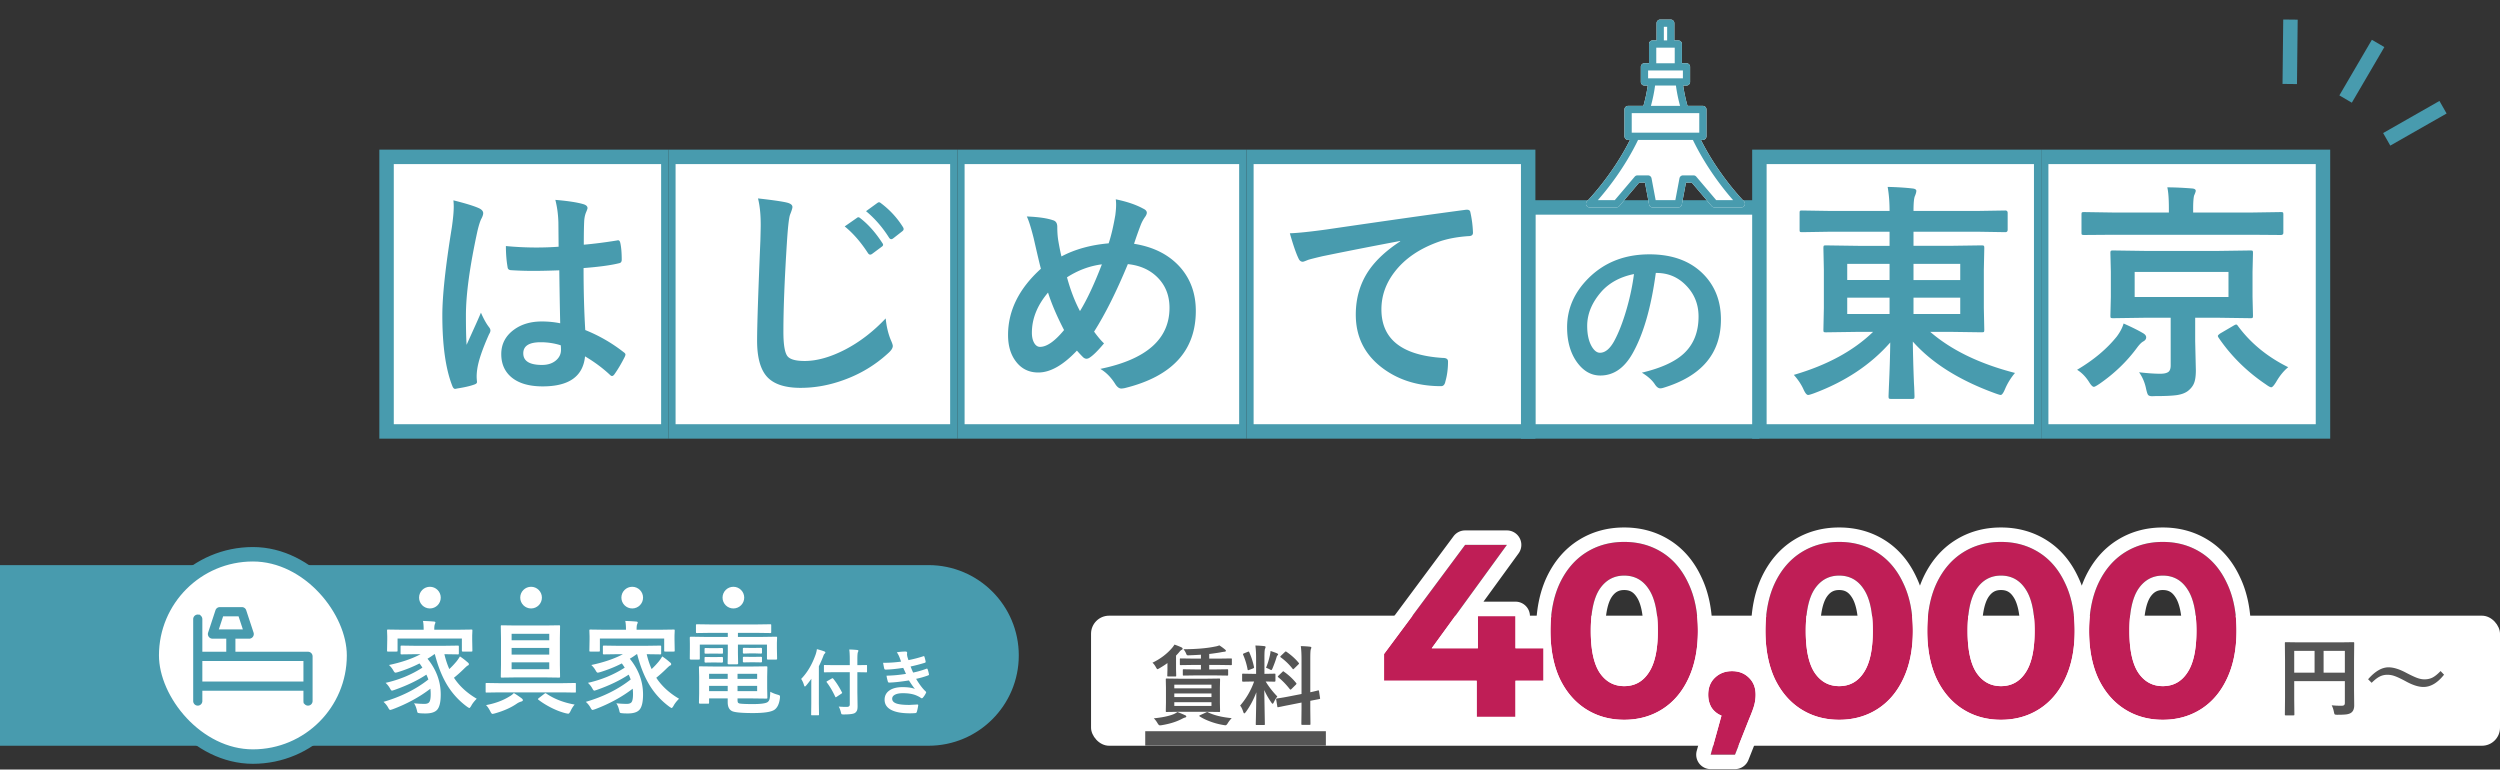
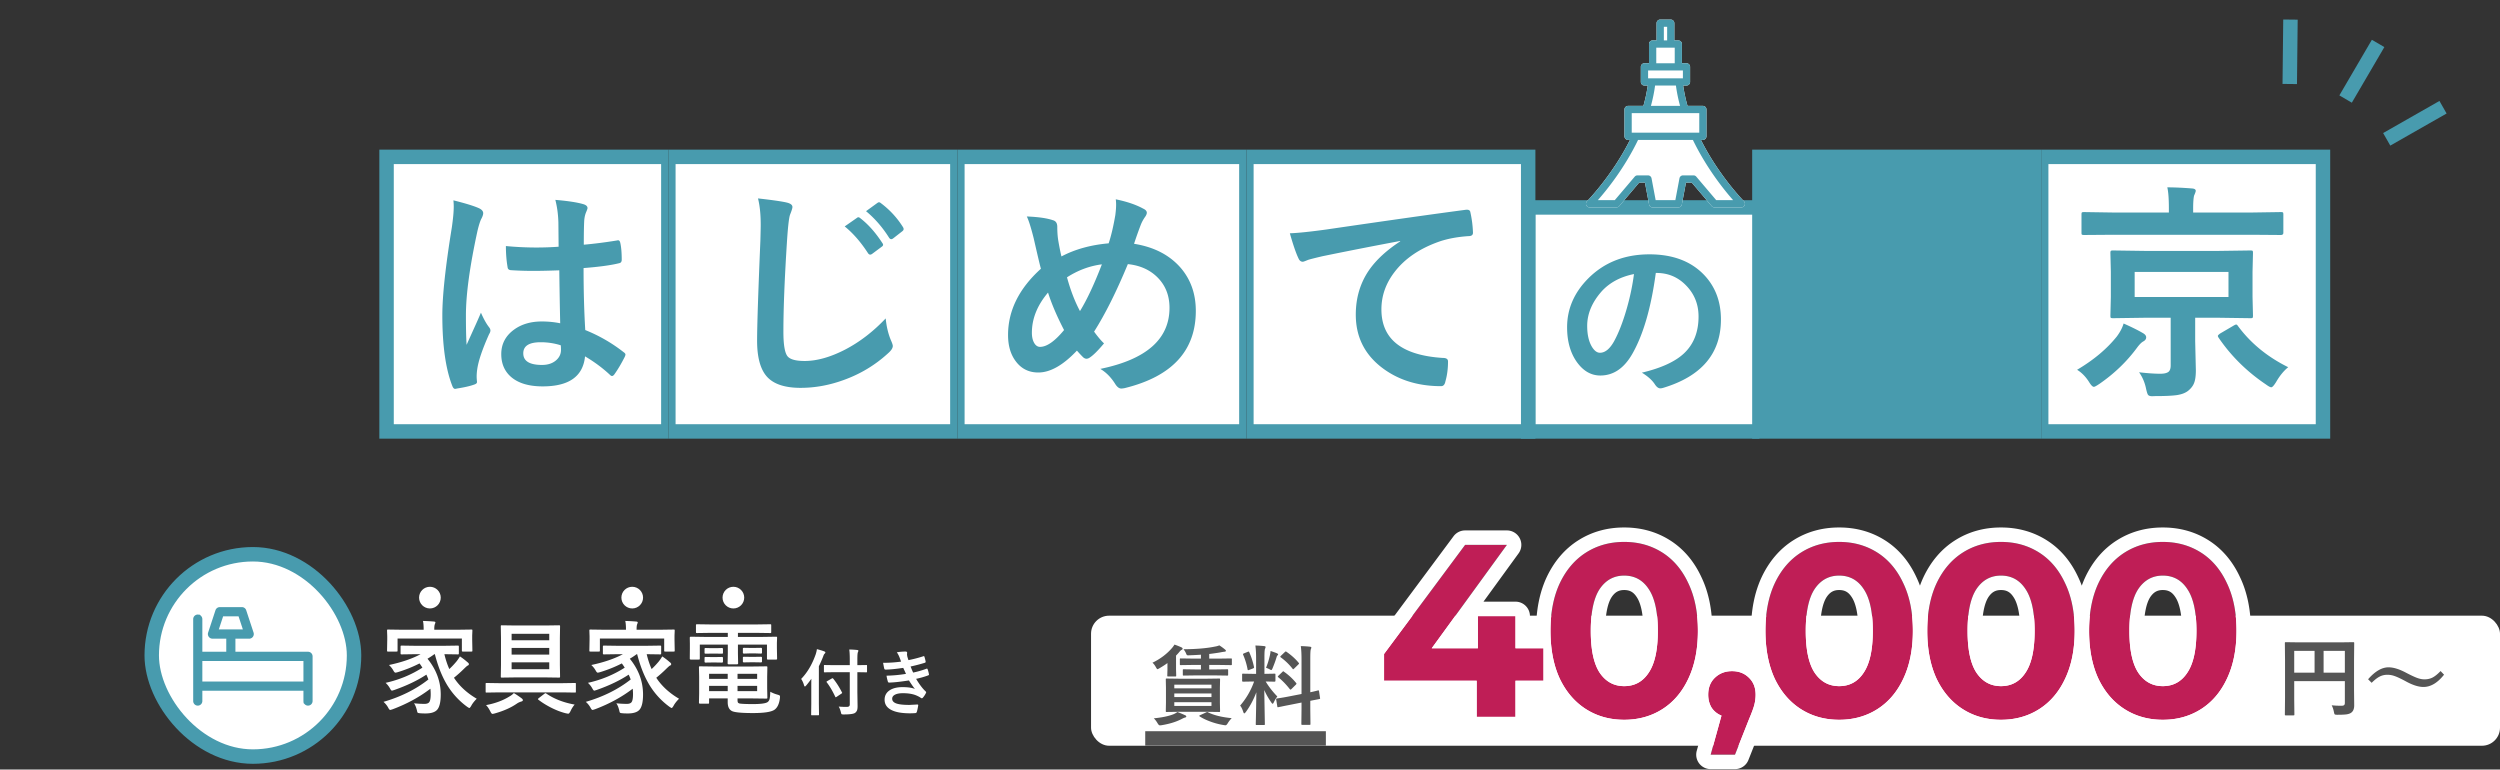
<svg xmlns="http://www.w3.org/2000/svg" width="692" height="213" viewBox="0 0 692 213" fill="none">
  <rect x="0" y="0" width="692" height="213" fill="#333333" stroke="none" />
  <rect x="302" y="170.421" width="390" height="36" rx="5" fill="#fff" />
  <path fill="#555" d="M317 202.4h50v4h-50z" />
  <path d="M427.24 188.425h-7.752v9.996h-10.744v-9.996h-25.636v-7.412l22.44-30.192h11.56L396.3 179.449h12.784v-8.908h10.404v8.908h7.752v8.976zm22.335 10.812c-3.944 0-7.457-.975-10.54-2.924-3.082-1.95-5.508-4.76-7.276-8.432-1.722-3.718-2.584-8.138-2.584-13.26 0-5.123.862-9.52 2.584-13.192 1.768-3.718 4.194-6.551 7.276-8.5 3.083-1.95 6.596-2.924 10.54-2.924 3.944 0 7.458.974 10.54 2.924 3.083 1.949 5.486 4.782 7.208 8.5 1.768 3.672 2.652 8.069 2.652 13.192 0 5.122-.884 9.542-2.652 13.26-1.722 3.672-4.125 6.482-7.208 8.432-3.082 1.949-6.596 2.924-10.54 2.924zm0-9.316c2.902 0 5.168-1.247 6.8-3.74 1.678-2.494 2.516-6.347 2.516-11.56 0-5.214-.838-9.067-2.516-11.56-1.632-2.494-3.898-3.74-6.8-3.74-2.856 0-5.122 1.246-6.8 3.74-1.632 2.493-2.448 6.346-2.448 11.56 0 5.213.816 9.066 2.448 11.56 1.678 2.493 3.944 3.74 6.8 3.74zm29.853-4.148c1.904 0 3.468.612 4.692 1.836 1.224 1.178 1.836 2.742 1.836 4.692 0 .906-.113 1.813-.34 2.72-.226.906-.725 2.266-1.496 4.08l-3.876 9.792h-6.732l2.992-10.812a5.853 5.853 0 01-2.72-2.176c-.634-1.043-.952-2.244-.952-3.604 0-1.95.612-3.514 1.836-4.692 1.27-1.224 2.856-1.836 4.76-1.836zm29.65 13.464c-3.944 0-7.457-.975-10.54-2.924-3.083-1.95-5.508-4.76-7.276-8.432-1.723-3.718-2.584-8.138-2.584-13.26 0-5.123.861-9.52 2.584-13.192 1.768-3.718 4.193-6.551 7.276-8.5 3.083-1.95 6.596-2.924 10.54-2.924 3.944 0 7.457.974 10.54 2.924 3.083 1.949 5.485 4.782 7.208 8.5 1.768 3.672 2.652 8.069 2.652 13.192 0 5.122-.884 9.542-2.652 13.26-1.723 3.672-4.125 6.482-7.208 8.432-3.083 1.949-6.596 2.924-10.54 2.924zm0-9.316c2.901 0 5.168-1.247 6.8-3.74 1.677-2.494 2.516-6.347 2.516-11.56 0-5.214-.839-9.067-2.516-11.56-1.632-2.494-3.899-3.74-6.8-3.74-2.856 0-5.123 1.246-6.8 3.74-1.632 2.493-2.448 6.346-2.448 11.56 0 5.213.816 9.066 2.448 11.56 1.677 2.493 3.944 3.74 6.8 3.74zm44.792 9.316c-3.944 0-7.457-.975-10.54-2.924-3.082-1.95-5.508-4.76-7.276-8.432-1.722-3.718-2.584-8.138-2.584-13.26 0-5.123.862-9.52 2.584-13.192 1.768-3.718 4.194-6.551 7.276-8.5 3.083-1.95 6.596-2.924 10.54-2.924 3.944 0 7.458.974 10.54 2.924 3.083 1.949 5.486 4.782 7.208 8.5 1.768 3.672 2.652 8.069 2.652 13.192 0 5.122-.884 9.542-2.652 13.26-1.722 3.672-4.125 6.482-7.208 8.432-3.082 1.949-6.596 2.924-10.54 2.924zm0-9.316c2.902 0 5.168-1.247 6.8-3.74 1.678-2.494 2.516-6.347 2.516-11.56 0-5.214-.838-9.067-2.516-11.56-1.632-2.494-3.898-3.74-6.8-3.74-2.856 0-5.122 1.246-6.8 3.74-1.632 2.493-2.448 6.346-2.448 11.56 0 5.213.816 9.066 2.448 11.56 1.678 2.493 3.944 3.74 6.8 3.74zm44.793 9.316c-3.944 0-7.458-.975-10.54-2.924-3.083-1.95-5.508-4.76-7.276-8.432-1.723-3.718-2.584-8.138-2.584-13.26 0-5.123.861-9.52 2.584-13.192 1.768-3.718 4.193-6.551 7.276-8.5 3.082-1.95 6.596-2.924 10.54-2.924 3.944 0 7.457.974 10.54 2.924 3.082 1.949 5.485 4.782 7.208 8.5 1.768 3.672 2.652 8.069 2.652 13.192 0 5.122-.884 9.542-2.652 13.26-1.723 3.672-4.126 6.482-7.208 8.432-3.083 1.949-6.596 2.924-10.54 2.924zm0-9.316c2.901 0 5.168-1.247 6.8-3.74 1.677-2.494 2.516-6.347 2.516-11.56 0-5.214-.839-9.067-2.516-11.56-1.632-2.494-3.899-3.74-6.8-3.74-2.856 0-5.123 1.246-6.8 3.74-1.632 2.493-2.448 6.346-2.448 11.56 0 5.213.816 9.066 2.448 11.56 1.677 2.493 3.944 3.74 6.8 3.74z" fill="#BF1E56" />
  <path fill-rule="evenodd" clip-rule="evenodd" d="M429.342 191.829a3.98 3.98 0 01-2.102.596h-3.752v5.996a4 4 0 01-4 4h-10.744a4 4 0 01-4-4v-5.996h-21.636a4 4 0 01-4-4v-7.412c0-.86.277-1.696.79-2.386l22.44-30.192a3.998 3.998 0 013.21-1.614h11.56a4.001 4.001 0 013.236 6.352l-9.717 13.368h8.861a4 4 0 014 4v4.908h1.694a56.898 56.898 0 01-.007-.828c0-5.56.934-10.567 2.963-14.891l.009-.019c2.05-4.31 4.95-7.76 8.75-10.163 3.775-2.387 8.041-3.543 12.678-3.543 4.637 0 8.904 1.156 12.678 3.543 3.803 2.405 6.683 5.858 8.687 10.172 2.078 4.328 3.035 9.339 3.035 14.901 0 3.262-.329 6.34-1.019 9.207 1.876-1.389 4.091-2.055 6.472-2.055 2.273 0 4.399.607 6.209 1.895-.649-2.821-.959-5.844-.959-9.047 0-5.56.934-10.567 2.963-14.891l.009-.019c2.049-4.31 4.949-7.76 8.75-10.163 3.774-2.387 8.041-3.543 12.678-3.543 4.637 0 8.903 1.156 12.678 3.543 3.803 2.405 6.682 5.858 8.687 10.172.371.774.707 1.57 1.008 2.388.293-.814.62-1.607.982-2.378l.009-.019c2.05-4.31 4.95-7.76 8.75-10.163 3.775-2.387 8.041-3.543 12.678-3.543 4.637 0 8.904 1.156 12.678 3.543 3.803 2.405 6.683 5.858 8.687 10.172.372.774.708 1.57 1.008 2.388.294-.814.62-1.607.982-2.378l.009-.019c2.05-4.31 4.95-7.76 8.751-10.163 3.774-2.387 8.041-3.543 12.678-3.543 4.636 0 8.903 1.156 12.677 3.543 3.803 2.405 6.683 5.858 8.687 10.172 2.078 4.328 3.036 9.339 3.036 14.901 0 5.572-.961 10.603-3.036 14.97-2.009 4.277-4.892 7.703-8.687 10.103-3.774 2.386-8.041 3.543-12.677 3.543-4.637 0-8.904-1.157-12.678-3.543-3.789-2.396-6.689-5.813-8.742-10.078l-.026-.053a28.647 28.647 0 01-.974-2.383 28.014 28.014 0 01-1.009 2.411c-2.009 4.277-4.891 7.703-8.686 10.103-3.774 2.386-8.041 3.543-12.678 3.543-4.637 0-8.903-1.157-12.678-3.543-3.788-2.396-6.688-5.813-8.742-10.078l-.025-.053a28.308 28.308 0 01-.974-2.383 28.014 28.014 0 01-1.009 2.411c-2.009 4.277-4.891 7.703-8.686 10.103-3.775 2.386-8.041 3.543-12.678 3.543-4.637 0-8.904-1.157-12.678-3.543-2.567-1.623-4.726-3.715-6.49-6.222a15.369 15.369 0 01-.413 2.519c-.305 1.219-.902 2.804-1.676 4.628l-3.857 9.746a4 4 0 01-3.72 2.528h-6.732a4 4 0 01-3.855-5.067l2.221-8.025a9.992 9.992 0 01-1.399-1.643 6.371 6.371 0 01-.112-.173c-.891-1.465-1.37-3.071-1.499-4.741-1.771 2.609-3.972 4.778-6.615 6.45-3.774 2.386-8.041 3.543-12.678 3.543-4.637 0-8.903-1.157-12.678-3.543-3.108-1.966-5.619-4.62-7.555-7.865zm1.898-5.154c.164.41.337.812.519 1.206 1.768 3.672 4.194 6.482 7.276 8.432 3.083 1.949 6.596 2.924 10.54 2.924 3.944 0 7.458-.975 10.54-2.924 3.083-1.95 5.486-4.76 7.208-8.432 1.768-3.718 2.652-8.138 2.652-13.26 0-5.123-.884-9.52-2.652-13.192-1.722-3.718-4.125-6.551-7.208-8.5-3.082-1.95-6.596-2.924-10.54-2.924-3.944 0-7.457.974-10.54 2.924-3.082 1.949-5.508 4.782-7.276 8.5-1.722 3.672-2.584 8.069-2.584 13.192 0 .451.007.897.02 1.337.037 1.204.123 2.368.26 3.491.32 2.633.915 5.041 1.785 7.226zm43.428.934c-1.224 1.178-1.836 2.742-1.836 4.692 0 1.36.318 2.561.952 3.604a5.853 5.853 0 002.72 2.176l-2.992 10.812h6.732l3.876-9.792c.771-1.814 1.27-3.174 1.496-4.08.227-.907.34-1.814.34-2.72 0-1.95-.612-3.514-1.836-4.692-1.224-1.224-2.788-1.836-4.692-1.836-1.904 0-3.49.612-4.76 1.836zm54.806-12.389c-.067 4.869-.949 9.089-2.648 12.661-1.723 3.672-4.125 6.482-7.208 8.432-3.083 1.949-6.596 2.924-10.54 2.924-3.944 0-7.457-.975-10.54-2.924-3.083-1.95-5.508-4.76-7.276-8.432-1.723-3.718-2.584-8.138-2.584-13.26 0-5.123.861-9.52 2.584-13.192 1.768-3.718 4.193-6.551 7.276-8.5 3.083-1.95 6.596-2.924 10.54-2.924 3.944 0 7.457.974 10.54 2.924 3.083 1.949 5.485 4.782 7.208 8.5 1.699 3.528 2.581 7.726 2.648 12.595a39.34 39.34 0 010 1.196zm4-.001c.065 4.869.925 9.09 2.58 12.662 1.768 3.672 4.194 6.482 7.276 8.432 3.083 1.949 6.596 2.924 10.54 2.924 3.944 0 7.458-.975 10.54-2.924 3.083-1.95 5.486-4.76 7.208-8.432 1.699-3.572 2.582-7.792 2.648-12.661a39.605 39.605 0 000-1.196c-.066-4.869-.949-9.067-2.648-12.595-1.722-3.718-4.125-6.551-7.208-8.5-3.082-1.95-6.596-2.924-10.54-2.924-3.944 0-7.457.974-10.54 2.924-3.082 1.949-5.508 4.782-7.276 8.5-1.655 3.528-2.515 7.726-2.58 12.594a59.012 59.012 0 000 1.196zm44.792 0c.065 4.869.925 9.09 2.581 12.662 1.768 3.672 4.193 6.482 7.276 8.432 3.082 1.949 6.596 2.924 10.54 2.924 3.944 0 7.457-.975 10.54-2.924 3.082-1.95 5.485-4.76 7.208-8.432 1.768-3.718 2.652-8.138 2.652-13.26 0-5.123-.884-9.52-2.652-13.192-1.723-3.718-4.126-6.551-7.208-8.5-3.083-1.95-6.596-2.924-10.54-2.924-3.944 0-7.458.974-10.54 2.924-3.083 1.949-5.508 4.782-7.276 8.5-1.656 3.528-2.516 7.726-2.581 12.594a59.157 59.157 0 000 1.196zm-158.778 4.23v-8.908h-10.404v8.908H396.3l20.808-28.628h-11.56l-22.44 30.192v7.412h25.636v9.996h10.744v-9.996h7.752v-8.976h-7.752zm-15.335-4h.931v-1.282l-.931 1.282zm48.875 8.541a1.02 1.02 0 00.028-.042c1.014-1.506 1.835-4.393 1.835-9.327 0-4.935-.821-7.821-1.835-9.328l-.028-.042c-.917-1.401-1.944-1.93-3.453-1.93-1.436 0-2.49.51-3.466 1.951-.987 1.522-1.782 4.424-1.782 9.349s.795 7.827 1.782 9.349c.976 1.44 2.03 1.951 3.466 1.951 1.509 0 2.536-.53 3.453-1.931zm59.503 0l.028-.042c1.013-1.506 1.835-4.393 1.835-9.327 0-4.935-.822-7.821-1.835-9.328l-.017-.025-.011-.017c-.917-1.401-1.945-1.93-3.453-1.93-1.437 0-2.49.51-3.467 1.951-.986 1.522-1.781 4.424-1.781 9.349s.795 7.827 1.781 9.349c.977 1.44 2.03 1.951 3.467 1.951 1.508 0 2.536-.53 3.453-1.931zm-10.253-20.929c1.677-2.494 3.944-3.74 6.8-3.74 2.901 0 5.168 1.246 6.8 3.74 1.677 2.493 2.516 6.346 2.516 11.56 0 5.213-.839 9.066-2.516 11.56-1.632 2.493-3.899 3.74-6.8 3.74-2.856 0-5.123-1.247-6.8-3.74-1.632-2.494-2.448-6.347-2.448-11.56 0-5.214.816-9.067 2.448-11.56zm55.045 20.929l.028-.042c1.014-1.506 1.835-4.393 1.835-9.327 0-4.935-.821-7.821-1.835-9.328l-.028-.042c-.917-1.401-1.944-1.93-3.453-1.93-1.436 0-2.49.51-3.466 1.951-.987 1.522-1.782 4.424-1.782 9.349s.795 7.826 1.782 9.348c.976 1.441 2.03 1.952 3.466 1.952 1.509 0 2.536-.53 3.453-1.931zm-10.253-20.929c1.678-2.494 3.944-3.74 6.8-3.74 2.902 0 5.168 1.246 6.8 3.74 1.678 2.493 2.516 6.346 2.516 11.56 0 5.213-.838 9.066-2.516 11.56-1.632 2.493-3.898 3.74-6.8 3.74-2.856 0-5.122-1.247-6.8-3.74-1.632-2.494-2.448-6.347-2.448-11.56 0-5.214.816-9.067 2.448-11.56zm55.055 20.915l.019-.028c1.013-1.506 1.835-4.393 1.835-9.327 0-4.935-.822-7.821-1.835-9.328-.01-.013-.019-.028-.028-.042-.917-1.401-1.945-1.93-3.453-1.93-1.437 0-2.491.51-3.467 1.951-.986 1.522-1.781 4.424-1.781 9.349s.795 7.826 1.781 9.348c.976 1.441 2.03 1.952 3.467 1.952 1.508 0 2.536-.53 3.453-1.931l.009-.014zm-10.262-20.915c1.677-2.494 3.944-3.74 6.8-3.74 2.901 0 5.168 1.246 6.8 3.74 1.677 2.493 2.516 6.346 2.516 11.56 0 5.213-.839 9.066-2.516 11.56-1.632 2.493-3.899 3.74-6.8 3.74-2.856 0-5.123-1.247-6.8-3.74-1.632-2.494-2.448-6.347-2.448-11.56 0-5.214.816-9.067 2.448-11.56zm-135.488 23.12c-1.632 2.493-3.898 3.74-6.8 3.74-2.856 0-5.122-1.247-6.8-3.74-1.632-2.494-2.448-6.347-2.448-11.56 0-5.214.816-9.067 2.448-11.56 1.678-2.494 3.944-3.74 6.8-3.74 2.902 0 5.168 1.246 6.8 3.74 1.678 2.493 2.516 6.346 2.516 11.56 0 5.213-.838 9.066-2.516 11.56z" fill="#fff" />
  <path d="M645.41 195.225c.836.086 1.738.129 2.707.129.375 0 .629-.07.762-.211.117-.117.176-.32.176-.609v-6h-14.016v5.109l.047 4.102c0 .133-.02.211-.059.234-.031.024-.105.036-.222.036h-2.098c-.117 0-.191-.016-.223-.047-.023-.024-.035-.098-.035-.223l.047-4.699v-10.278l-.047-4.722c0-.141.016-.227.047-.258.031-.023.106-.035.223-.035l3.258.047h12.164l3.234-.047c.133 0 .211.019.234.058.024.032.036.11.036.235l-.047 4.816v8.215l.047 4.16c0 .922-.258 1.586-.774 1.992-.312.25-.758.418-1.336.504-.555.078-1.41.117-2.566.117-.407 0-.649-.043-.727-.128-.07-.071-.14-.286-.211-.645-.14-.711-.347-1.328-.621-1.852zm3.645-15.07h-5.883v6.047h5.883v-6.047zm-14.016 6.047h5.637v-6.047h-5.637v6.047zm26.109-1.488c1.368 0 2.993.504 4.875 1.511 1.375.719 2.418 1.204 3.129 1.454.688.242 1.332.363 1.934.363.859 0 1.617-.172 2.273-.516.664-.351 1.395-.945 2.192-1.781l.961 1.008c-1.789 2.265-3.692 3.398-5.707 3.398-1.36 0-2.985-.519-4.875-1.558-1.328-.719-2.356-1.203-3.082-1.453a5.939 5.939 0 00-1.981-.364c-.82 0-1.555.172-2.203.516-.641.328-1.371.898-2.191 1.711l-.985-.985c1.922-2.203 3.809-3.304 5.66-3.304zm-327.007 3.152l3.316-.047c.125 0 .199.016.223.047.023.031.035.102.035.211l-.047 2.355v4.032l.047 2.355c0 .117-.016.192-.047.223-.023.023-.094.035-.211.035l-3.316-.047h-7.852l-3.328.047c-.133 0-.211-.016-.234-.047-.024-.031-.036-.101-.036-.211l.047-2.355v-4.032l-.047-2.355c0-.125.016-.199.047-.223.032-.023.106-.035.223-.035l3.328.047h7.852zm1.195 7.535v-1.031h-10.289v1.031h10.289zm-10.289-2.449h10.289v-1.008h-10.289v1.008zm0-3.434v1.008h10.289v-1.008h-10.289zm5.742-2.566l-3.129.047c-.125 0-.199-.02-.222-.059-.024-.031-.036-.105-.036-.222v-1.196c0-.132.016-.211.047-.234.031-.023.102-.035.211-.035l3.129.047h1.629v-1.243h-2.309l-3.257.047c-.125 0-.204-.015-.235-.047-.023-.031-.035-.101-.035-.21v-1.336c0-.125.016-.2.047-.223.031-.023.105-.035.223-.035l3.257.047h2.309v-1.078a91.136 91.136 0 01-3.223.164c-.133.007-.23.011-.293.011-.195 0-.324-.035-.386-.105-.047-.047-.114-.176-.2-.387a4.267 4.267 0 00-.726-1.195c3.562-.024 6.441-.266 8.637-.727.476-.07.902-.187 1.277-.351.594.375 1.129.765 1.605 1.172.149.125.223.238.223.339 0 .149-.152.235-.457.258-.25.024-.57.074-.961.153-.68.132-1.746.289-3.199.468v1.278h2.765l3.235-.047c.133 0 .211.015.234.047.024.031.035.101.035.211v1.336c0 .125-.015.199-.046.222-.032.024-.106.035-.223.035l-3.235-.047h-2.765v1.243h1.851l3.118-.047c.132 0 .211.015.234.047.023.031.035.105.035.222v1.196c0 .132-.015.214-.047.246-.031.023-.105.035-.222.035l-3.118-.047h-5.777zm-5.695-8.531c.648.219 1.289.472 1.922.761.226.11.339.239.339.387 0 .125-.128.246-.386.363-.117.055-.332.278-.645.668-.25.29-.515.579-.797.868v3.761l.047 1.735c0 .133-.015.215-.047.246-.031.023-.101.035-.211.035h-1.921c-.141 0-.227-.016-.258-.047-.024-.031-.035-.109-.035-.234l.046-1.535v-1.899c-.64.477-1.375.953-2.203 1.43-.304.18-.488.269-.55.269-.102 0-.254-.191-.457-.574-.297-.539-.61-.945-.938-1.219 2.172-1.046 3.98-2.41 5.426-4.089.219-.25.441-.559.668-.926zm.82 18.668a28.36 28.36 0 012.109.879c.227.093.34.214.34.363 0 .141-.121.238-.363.293-.172.031-.5.176-.984.433-1.524.774-3.348 1.333-5.473 1.676a2.31 2.31 0 01-.504.047c-.172 0-.363-.168-.574-.504-.375-.648-.742-1.129-1.102-1.441 2.297-.227 4.106-.602 5.426-1.125.375-.149.75-.356 1.125-.621zm8.496.093c1.594.797 3.77 1.333 6.528 1.606-.43.43-.813.926-1.149 1.488-.203.321-.394.481-.574.481-.11 0-.297-.024-.563-.071a19.54 19.54 0 01-3.656-.972c-1.141-.422-2.101-.883-2.883-1.383-.101-.063-.152-.121-.152-.176 0-.062.086-.133.258-.211l1.617-.738c.148-.078.254-.117.316-.117.055 0 .141.031.258.093zm13.078-18.503c.867.023 1.68.078 2.438.164.258.023.386.105.386.246 0 .109-.05.277-.152.504-.109.218-.164 1.023-.164 2.414v4.511h.188l2.589-.046c.133 0 .211.015.235.046.023.032.035.106.035.223v1.699c0 .164-.09.246-.27.246l-2.437-.046a22.792 22.792 0 003.234 4.148c-.343.414-.664.941-.961 1.582-.14.289-.254.434-.339.434-.086 0-.211-.122-.375-.364-.813-1.172-1.461-2.316-1.946-3.433l.164 9.41c0 .125-.019.203-.058.234-.032.024-.106.035-.223.035h-1.98c-.125 0-.2-.015-.223-.046-.024-.032-.035-.106-.035-.223a671.486 671.486 0 00.164-8.801c-.75 2.008-1.719 3.828-2.906 5.461-.204.258-.348.387-.434.387-.102 0-.195-.137-.281-.41-.258-.789-.547-1.372-.867-1.747a20.693 20.693 0 003.867-6.667h-.434l-2.613.046c-.18 0-.27-.082-.27-.246v-1.699c0-.133.016-.211.047-.234.031-.024.106-.035.223-.035l2.613.046h.985v-4.453c0-1.297-.067-2.425-.2-3.386zm9.106 14.132l3.668-.714v-9.61c0-1.515-.067-2.73-.2-3.644.938.023 1.79.078 2.555.164.242.031.363.121.363.269 0 .063-.05.223-.152.481-.094.226-.14 1.113-.14 2.66v9.199a40.281 40.281 0 001.582-.363c.078-.016.21-.051.398-.106.086-.015.144-.027.176-.035a.671.671 0 01.129-.023c.062 0 .109.086.14.258l.282 1.875c.007.062.011.101.011.117 0 .086-.082.14-.246.164a14.81 14.81 0 01-.762.152c-.554.102-1.125.211-1.71.328v2.239l.046 4.148c0 .125-.015.203-.046.234-.032.024-.106.036-.223.036h-1.992c-.125 0-.2-.02-.223-.059-.023-.024-.035-.094-.035-.211l.047-4.125v-1.781l-3.293.656c-.899.172-1.676.328-2.332.469a13.496 13.496 0 00-.762.152.781.781 0 01-.152.024c-.094 0-.149-.071-.164-.211l-.305-1.899a.967.967 0 01-.024-.164c0-.07.079-.121.235-.152.039-.008.191-.032.457-.071a52.853 52.853 0 002.672-.457zm-1.16-6.855a16.053 16.053 0 013.316 3.07c.078.102.117.176.117.223 0 .055-.062.148-.187.281l-1.184 1.172c-.133.125-.226.188-.281.188-.047 0-.113-.047-.199-.141-1.032-1.313-2.086-2.399-3.164-3.258-.11-.117-.164-.184-.164-.199 0-.047.062-.133.187-.258l1.102-1.055c.109-.117.183-.175.222-.175.039 0 .117.05.235.152zm.644-5.555c1.399.977 2.527 1.996 3.387 3.059.07.07.105.137.105.199 0 .063-.058.148-.175.258l-1.149 1.125c-.148.14-.246.211-.293.211-.047 0-.101-.047-.164-.141a16.439 16.439 0 00-3.269-3.152c-.086-.055-.129-.113-.129-.176 0-.078.058-.168.175-.269l1.055-1.008c.141-.125.231-.188.27-.188.047 0 .109.028.187.082zm-5.637 4.442c.477-1.18.844-2.387 1.102-3.621.078-.375.129-.719.152-1.032.953.321 1.559.543 1.817.668.179.094.269.192.269.293 0 .11-.047.188-.14.235-.118.078-.215.257-.293.539-.25.859-.618 1.875-1.102 3.047-.141.335-.262.503-.363.503-.078 0-.238-.074-.481-.222a6.707 6.707 0 00-.961-.41zm-4.629-4.266a19.843 19.843 0 011.29 4.031.532.532 0 01.023.129c0 .117-.109.219-.328.305l-1.031.387a1.167 1.167 0 01-.293.082c-.071 0-.118-.079-.141-.235a18.484 18.484 0 00-1.219-4.008.543.543 0 01-.047-.187c0-.086.102-.168.305-.246l1.008-.41a.708.708 0 01.234-.071c.063 0 .129.075.199.223z" fill="#555" />
-   <path d="M282 181.421c0 13.807-11.193 25-25 25H0v-50h257c13.807 0 25 11.193 25 25z" fill="#489BAE" />
  <path d="M106.148 194.272c4.84-1.412 8.983-3.477 12.428-6.193-.219-.592-.405-1.039-.56-1.34-2.425 1.604-5.373 3.017-8.846 4.238-.392.128-.615.192-.67.192-.146 0-.324-.196-.533-.588a6.221 6.221 0 00-1.231-1.572c3.692-.821 7.087-2.22 10.186-4.198-.328-.528-.597-.92-.807-1.175-1.814.938-3.819 1.745-6.015 2.42-.319.091-.534.136-.643.136-.155 0-.324-.155-.506-.465a6.163 6.163 0 00-1.285-1.654c3.491-.738 6.412-1.736 8.764-2.994h-1.463l-3.746.055c-.164 0-.265-.023-.301-.069-.027-.036-.041-.123-.041-.259v-1.764c0-.164.023-.264.068-.301.037-.027.128-.041.274-.041l3.746.055h7.957l3.773-.055c.146 0 .237.018.274.055.027.045.041.141.041.287v1.764c0 .154-.019.25-.055.287-.036.027-.123.041-.26.041l-3.691-.055c.374 1.559.829 2.93 1.367 4.115a22.812 22.812 0 001.736-1.818c.374-.41.775-.971 1.203-1.682a18.609 18.609 0 012.051 1.572c.283.201.424.388.424.561 0 .201-.123.342-.369.424-.119.045-.529.415-1.23 1.107a35.712 35.712 0 01-2.53 2.242c1.495 2.288 3.596 4.225 6.303 5.811-.684.684-1.185 1.326-1.504 1.928-.246.428-.433.642-.561.642-.045 0-.241-.114-.587-.341a20.864 20.864 0 01-5.92-6.686c-1.222-2.169-2.229-4.794-3.022-7.875h-.137c-.601.447-1.235.866-1.9 1.258 2.443 2.998 3.664 6.303 3.664 9.912 0 2.096-.342 3.514-1.025 4.252-.611.656-1.677.984-3.199.984-.638 0-1.126-.018-1.463-.054-.392-.028-.625-.082-.698-.165-.063-.063-.127-.259-.191-.587-.219-.894-.492-1.564-.82-2.01.984.109 1.955.164 2.912.164.674 0 1.125-.182 1.353-.547.237-.383.356-1.098.356-2.146 0-.529-.028-1.03-.082-1.504-3.045 2.324-6.526 4.22-10.446 5.687-.392.128-.615.192-.67.192-.164 0-.35-.206-.56-.616a5.742 5.742 0 00-1.313-1.627zm20.604-19.961l3.705-.054c.146 0 .232.018.26.054.027.037.041.123.041.26l-.055 1.34v1.148l.055 2.995c0 .145-.018.232-.055.259-.036.028-.118.041-.246.041h-2.297c-.155 0-.246-.018-.273-.054-.028-.037-.041-.119-.041-.246v-3.309h-17.801v3.309c0 .145-.018.232-.055.259-.036.028-.123.041-.26.041h-2.296c-.146 0-.233-.018-.26-.054-.028-.037-.041-.119-.041-.246l.055-2.995v-.929l-.055-1.559c0-.155.018-.246.055-.273.036-.028.118-.041.246-.041l3.705.054h6.125v-.054c0-1.039-.064-1.832-.192-2.379 1.048.027 2.056.082 3.022.164.282.027.424.109.424.246 0 .082-.06.269-.178.561-.091.255-.137.724-.137 1.408v.054h6.549zm24.186-1.175l3.787-.055c.145 0 .232.018.259.055.028.036.041.118.041.246l-.054 3.254v7.369l.054 3.213c0 .155-.018.25-.054.287-.028.036-.11.054-.246.054l-3.787-.054h-8.204l-3.814.054c-.146 0-.232-.018-.26-.054-.027-.046-.041-.142-.041-.287l.055-3.213v-7.369l-.055-3.254c0-.146.018-.233.055-.26.036-.027.118-.041.246-.041l3.814.055h8.204zm1.093 12.099v-1.9h-10.418v1.9h10.418zm-10.418-4.033h10.418v-1.846h-10.418v1.846zm10.418-5.77h-10.418v1.792h10.418v-1.792zm-13.836 16.215l-3.5.055c-.136 0-.218-.018-.246-.055-.018-.027-.027-.109-.027-.246v-2.051c0-.145.014-.232.041-.259.027-.028.105-.041.232-.041l3.5.054h17.418l3.5-.054c.146 0 .233.018.26.054.018.028.027.11.027.246v2.051c0 .146-.013.233-.041.26-.027.027-.109.041-.246.041l-3.5-.055h-17.418zm13.057.356c2.178 1.476 4.781 2.484 7.807 3.021a7.636 7.636 0 00-1.121 1.778c-.247.501-.461.752-.643.752-.055 0-.269-.037-.643-.11-1.358-.328-2.802-.888-4.334-1.681-1.239-.648-2.324-1.331-3.254-2.051-.109-.082-.164-.146-.164-.192 0-.054.092-.159.274-.314l1.49-1.149c.146-.118.255-.177.328-.177.064 0 .151.041.26.123zm-9.023-.164c.601.355 1.294.82 2.078 1.394.282.21.423.397.423.561 0 .182-.15.314-.451.396a4.31 4.31 0 00-1.121.506c-1.631 1.149-3.691 2.074-6.179 2.776-.347.091-.566.136-.657.136-.182 0-.387-.241-.615-.724-.41-.793-.802-1.363-1.176-1.709 2.552-.474 4.744-1.29 6.576-2.448a4.496 4.496 0 001.122-.888zm19.919 2.433c4.84-1.412 8.983-3.477 12.428-6.193-.219-.592-.405-1.039-.56-1.34-2.425 1.604-5.373 3.017-8.846 4.238-.392.128-.615.192-.67.192-.146 0-.324-.196-.533-.588a6.221 6.221 0 00-1.231-1.572c3.692-.821 7.087-2.22 10.186-4.198-.328-.528-.597-.92-.807-1.175-1.814.938-3.819 1.745-6.015 2.42-.319.091-.534.136-.643.136-.155 0-.324-.155-.506-.465a6.163 6.163 0 00-1.285-1.654c3.491-.738 6.412-1.736 8.764-2.994h-1.463l-3.746.055c-.164 0-.265-.023-.301-.069-.027-.036-.041-.123-.041-.259v-1.764c0-.164.023-.264.068-.301.037-.027.128-.041.274-.041l3.746.055h7.957l3.773-.055c.146 0 .237.018.274.055.027.045.041.141.041.287v1.764c0 .154-.019.25-.055.287-.036.027-.123.041-.26.041l-3.691-.055c.374 1.559.829 2.93 1.367 4.115a22.812 22.812 0 001.736-1.818c.374-.41.775-.971 1.203-1.682a18.609 18.609 0 012.051 1.572c.283.201.424.388.424.561 0 .201-.123.342-.369.424-.119.045-.529.415-1.23 1.107a35.712 35.712 0 01-2.53 2.242c1.495 2.288 3.596 4.225 6.303 5.811-.684.684-1.185 1.326-1.504 1.928-.246.428-.433.642-.561.642-.045 0-.241-.114-.587-.341a20.864 20.864 0 01-5.92-6.686c-1.222-2.169-2.229-4.794-3.022-7.875h-.137c-.601.447-1.235.866-1.9 1.258 2.443 2.998 3.664 6.303 3.664 9.912 0 2.096-.342 3.514-1.025 4.252-.611.656-1.677.984-3.199.984-.638 0-1.126-.018-1.463-.054-.392-.028-.625-.082-.698-.165-.063-.063-.127-.259-.191-.587-.219-.894-.492-1.564-.82-2.01.984.109 1.955.164 2.912.164.674 0 1.125-.182 1.353-.547.237-.383.356-1.098.356-2.146 0-.529-.028-1.03-.082-1.504-3.045 2.324-6.526 4.22-10.446 5.687-.392.128-.615.192-.67.192-.164 0-.35-.206-.56-.616a5.742 5.742 0 00-1.313-1.627zm20.604-19.961l3.705-.054c.146 0 .232.018.26.054.027.037.041.123.041.26l-.055 1.34v1.148l.055 2.995c0 .145-.018.232-.055.259-.036.028-.118.041-.246.041h-2.297c-.155 0-.246-.018-.273-.054-.028-.037-.041-.119-.041-.246v-3.309h-17.801v3.309c0 .145-.018.232-.055.259-.036.028-.123.041-.26.041h-2.296c-.146 0-.233-.018-.26-.054-.028-.037-.041-.119-.041-.246l.055-2.995v-.929l-.055-1.559c0-.155.018-.246.055-.273.036-.028.118-.041.246-.041l3.705.054h6.125v-.054c0-1.039-.064-1.832-.192-2.379 1.048.027 2.056.082 3.022.164.282.027.424.109.424.246 0 .082-.06.269-.178.561-.091.255-.137.724-.137 1.408v.054h6.549zm24.951 10.186l4.389-.055c.155 0 .246.023.273.069.028.036.041.123.041.259l-.054 2.557v3.186l.054 2.556c0 .137-.018.224-.054.26-.028.027-.114.041-.26.041l-4.389-.055h-3.555v.424c0 .374.046.624.137.752.073.091.205.169.397.233.574.109 1.813.164 3.718.164 2.261 0 3.633-.196 4.116-.588.255-.21.423-.483.505-.821.092-.373.155-1.043.192-2.009a8.895 8.895 0 001.996.806c.319.091.515.169.588.233.073.063.109.182.109.355 0 .073-.009.205-.027.397-.191 1.604-.72 2.688-1.586 3.254-.93.574-2.876.861-5.838.861-2.862 0-4.73-.151-5.605-.451-.948-.338-1.422-1.194-1.422-2.571v-1.039h-5.155v1.149c0 .146-.018.237-.054.273-.028.028-.114.041-.26.041h-2.215c-.182 0-.273-.105-.273-.314l.054-2.571v-4.511l-.054-2.612c0-.155.018-.25.054-.287.028-.027.101-.041.219-.041l4.211.055h9.748zm1.873 6.809v-1.463h-5.428v1.463h5.428zm0-4.799h-5.428v1.408h5.428v-1.408zm-13.303 4.799h5.155v-1.463h-5.155v1.463zm0-3.391h5.155v-1.408h-5.155v1.408zm.506-12.742l-3.8.054c-.165 0-.265-.018-.301-.054-.028-.037-.041-.119-.041-.246v-1.832c0-.146.023-.233.068-.26.037-.028.128-.041.274-.041l3.8.055h12.551l3.842-.055c.146 0 .232.018.26.055.027.036.041.118.041.246v1.832c0 .145-.019.232-.055.259-.036.028-.119.041-.246.041l-3.842-.054h-5.072v1.121h6.863l3.664-.055c.155 0 .246.018.274.055.027.036.041.123.041.26l-.055 1.394v1.463l.055 2.857c0 .146-.019.233-.055.26-.037.028-.123.041-.26.041h-2.174c-.155 0-.246-.018-.273-.054-.027-.037-.041-.119-.041-.247v-3.841h-8.039v2.379l.054 2.802c0 .183-.1.274-.3.274h-2.297c-.21 0-.315-.091-.315-.274l.055-2.802v-2.379h-7.752v3.841c0 .146-.018.233-.055.26-.036.028-.123.041-.259.041h-2.174c-.192 0-.287-.1-.287-.301l.027-2.857v-1.23l-.027-1.627c0-.21.091-.315.273-.315l3.678.055h6.576v-1.121h-4.676zm13.836 4.142c.201 0 .301.087.301.26v1.094c0 .164-.1.246-.301.246l-1.654-.055h-1.367l-1.655.055c-.209 0-.314-.091-.314-.274v-1.093c0-.155.105-.233.314-.233l1.655.028h1.367l1.654-.028zm0 2.475c.201 0 .301.082.301.246v1.094c0 .146-.1.219-.301.219l-1.654-.028h-1.367l-1.655.028c-.209 0-.314-.073-.314-.219v-1.121c0-.146.105-.219.314-.219l1.655.027h1.367l1.654-.027zm-10.814-2.42c.209 0 .314.087.314.26v1.121c0 .127-.105.191-.314.191l-1.559-.027h-1.353l-1.559.027c-.21 0-.314-.073-.314-.218v-1.122c0-.155.104-.232.314-.232l1.559.041h1.353l1.559-.041zm0 2.475c.209 0 .314.082.314.246v1.066c0 .164-.105.246-.314.246l-1.559-.027h-1.353l-1.559.027c-.21 0-.314-.082-.314-.246v-1.094c0-.145.104-.218.314-.218l1.559.027h1.353l1.559-.027zM231 186.059l-2.725.04c-.104 0-.166-.014-.185-.04-.02-.026-.029-.084-.029-.175v-1.582c0-.111.013-.176.039-.196.026-.019.084-.029.175-.029l2.725.039h4.219v-1.504c0-1.269-.049-2.213-.147-2.832.834.02 1.569.065 2.207.137.215.019.323.091.323.215 0 .078-.049.224-.147.439-.091.228-.137.889-.137 1.983v1.562l2.461-.039c.104 0 .166.013.186.039.019.026.029.088.029.186v1.582c0 .104-.013.166-.039.185-.026.02-.085.03-.176.03l-2.461-.04v5.538l.059 3.847c0 .541-.052.941-.156 1.201a1.652 1.652 0 01-.508.655c-.378.306-1.442.459-3.193.459-.326 0-.521-.033-.586-.098-.052-.052-.111-.225-.176-.518-.176-.69-.378-1.211-.606-1.562a24.74 24.74 0 001.953.088c.137 0 .254-.003.352-.01.508 0 .762-.221.762-.664v-8.936H231zm-9.238 1.866c1.692-1.732 3.034-4.001 4.023-6.807.169-.521.28-.999.332-1.436.873.222 1.546.427 2.022.616.215.078.322.179.322.302 0 .111-.075.232-.225.362-.13.11-.263.377-.4.801a33.39 33.39 0 01-1.172 2.656v10.322l.039 3.018c0 .104-.013.169-.039.195-.026.02-.088.029-.185.029h-1.739c-.104 0-.166-.013-.185-.039-.02-.026-.03-.088-.03-.185l.039-3.018V190.2c0-1.003.007-1.774.02-2.314-.417.605-.898 1.23-1.445 1.875-.15.175-.264.263-.342.263-.078 0-.156-.107-.235-.322a6.012 6.012 0 00-.8-1.777zm7.09.957c-.053-.072-.079-.124-.079-.157 0-.045.075-.113.225-.205l1.26-.722a.404.404 0 01.176-.069c.045 0 .114.043.205.127.885 1.094 1.692 2.364 2.422 3.809a.262.262 0 01.048.127c0 .058-.078.133-.234.224l-1.299.87c-.124.078-.205.117-.244.117-.046 0-.098-.062-.156-.186-.742-1.575-1.517-2.887-2.324-3.935zm20.566-5.742a29.02 29.02 0 00-.479-1.299c-.221-.528-.455-.954-.703-1.28a14.43 14.43 0 012.422-.214c.293 0 .44.12.44.361l-.039.381c0 .104.026.302.078.595.104.372.211.717.322 1.036a34.362 34.362 0 004.082-1.055.438.438 0 01.166-.049c.078 0 .133.049.166.147.137.416.251.862.342 1.337.006.027.01.049.01.069 0 .15-.082.247-.245.293a46.611 46.611 0 01-3.925 1.025c.188.508.423 1.068.703 1.68a24.515 24.515 0 003.642-1.045.449.449 0 01.176-.049c.085 0 .147.059.186.176.123.306.244.745.361 1.318.013.059.02.108.02.147 0 .091-.062.163-.186.215-1.029.39-2.155.716-3.379.976.931 1.556 1.804 2.708 2.617 3.457.111.098.166.186.166.264a.52.52 0 01-.068.215 5.749 5.749 0 01-.82 1.25c-.111.13-.215.195-.313.195-.071 0-.166-.039-.283-.117-.228-.182-.622-.397-1.182-.645-.989-.429-2.243-.644-3.759-.644-.997 0-1.762.153-2.295.459-.456.267-.684.621-.684 1.064 0 .664.466 1.13 1.397 1.397.748.215 1.871.322 3.369.322l2.197-.117c.163 0 .244.068.244.205v.058c-.13.795-.264 1.4-.4 1.817-.059.182-.199.283-.42.303-.462.039-.944.058-1.446.058-2.454 0-4.28-.364-5.478-1.094-1.042-.631-1.563-1.52-1.563-2.666 0-1.152.495-2.041 1.485-2.666.872-.546 2.031-.82 3.476-.82 1.511 0 2.657.169 3.438.508-.449-.534-1.003-1.322-1.66-2.363-2.344.364-4.17.563-5.479.595-.182 0-.303-.094-.361-.283-.189-.638-.309-1.182-.361-1.631a37.537 37.537 0 005.38-.498l-.38-.84a61.575 61.575 0 00-.381-.82c-1.999.3-3.617.459-4.854.479-.228 0-.361-.095-.4-.284-.046-.156-.153-.69-.322-1.601 1.516.019 3.177-.088 4.98-.322z" fill="#fff" />
  <circle cx="119" cy="165.421" r="3" fill="#fff" />
-   <circle cx="147" cy="165.421" r="3" fill="#fff" />
  <circle cx="175" cy="165.421" r="3" fill="#fff" />
  <circle cx="203" cy="165.421" r="3" fill="#fff" />
  <rect x="42" y="153.421" width="56" height="56" rx="28" fill="#fff" stroke="#489BAE" stroke-width="4" />
  <mask id="mask0_1501_21180" style="mask-type:alpha" maskUnits="userSpaceOnUse" x="49" y="160" width="42" height="43">
    <path fill="#D9D9D9" d="M49 160.421h42v42H49z" />
  </mask>
  <g mask="url(#mask0_1501_21180)">
    <path d="M85.257 180.653H64.914v-4.119h4.068a1.012 1.012 0 00.826-.428 1.034 1.034 0 00.14-.927L67.913 169a1.011 1.011 0 00-.965-.704h-6.103a1.01 1.01 0 00-.595.194 1.028 1.028 0 00-.37.51l-2.035 6.179a1.04 1.04 0 00.14.927 1.013 1.013 0 00.825.428h4.07v4.119h-7.121v-9.268c0-.273-.107-.535-.298-.728a1.012 1.012 0 00-.72-.302c-.269 0-.528.109-.718.302a1.035 1.035 0 00-.298.728v22.656c0 .273.107.535.297.728a1.012 1.012 0 001.439 0 1.04 1.04 0 00.298-.728v-3.089H84.24v3.089c0 .273.107.535.298.728a1.012 1.012 0 001.438 0c.191-.193.299-.455.299-.728v-12.358a1.042 1.042 0 00-.298-.728 1.014 1.014 0 00-.72-.302zm-23.679-10.298h4.637l1.356 4.12h-7.35l1.357-4.12zm-5.819 18.537v-6.179H84.24v6.179H55.76z" fill="#489BAE" stroke="#489BAE" stroke-width=".5" />
  </g>
  <path d="M105 41.42h80v80.001h-80v-80z" fill="#489BAE" />
  <path d="M109 45.42h74v72.001h-74v-72z" fill="#fff" />
  <path d="M185 41.42h80v80.001h-80v-80z" fill="#489BAE" />
  <path d="M187 45.42h76v72.001h-76v-72z" fill="#fff" />
  <path d="M265 41.42h80v80.001h-80v-80z" fill="#489BAE" />
  <path d="M267 45.42h76v72.001h-76v-72z" fill="#fff" />
  <path d="M485 41.42h80v80.001h-80v-80z" fill="#489BAE" />
-   <path d="M489 45.42h74v72.001h-74v-72z" fill="#fff" />
+   <path d="M489 45.42h74v72.001v-72z" fill="#fff" />
  <path d="M421 55.42h66v66.001h-66v-66z" fill="#489BAE" />
  <path d="M425 59.42h60v58.001h-60v-58z" fill="#fff" />
  <path d="M345 41.42h80v80.001h-80v-80z" fill="#489BAE" />
  <path d="M347 45.42h74v72.001h-74v-72z" fill="#fff" />
  <path d="M565 41.42h80v80.001h-80v-80z" fill="#489BAE" />
  <path d="M567 45.42h74v72.001h-74v-72z" fill="#fff" />
  <path d="M593.688 69.452h20.406l8.812-.125c.354 0 .563.042.625.125.063.083.094.281.094.594l-.125 5.156v7l.125 5.156c0 .334-.042.542-.125.625-.062.063-.26.094-.594.094l-8.812-.125h-6.469v6.469l.187 8.062c0 1.563-.166 2.75-.5 3.563-.291.75-.812 1.437-1.562 2.062-.75.625-1.802 1.042-3.156 1.25-1.271.188-3.282.282-6.032.282l-.843.031c-.584 0-.969-.136-1.157-.406-.145-.209-.312-.719-.5-1.532-.354-1.791-1.01-3.354-1.968-4.687 2.354.271 4.312.406 5.875.406 1.146 0 1.937-.208 2.375-.625.333-.354.5-.917.5-1.687V87.952h-7.156l-8.75.125c-.376 0-.605-.042-.688-.125-.062-.083-.094-.281-.094-.594l.125-5.156v-7l-.125-5.156c0-.354.052-.563.156-.625.084-.063.292-.094.626-.094l8.75.125zm23.156 12.75v-6.938h-25.969v6.938h25.969zm-31.782-17.219l-8.156.063c-.354 0-.573-.042-.656-.125-.062-.063-.094-.23-.094-.5v-5.032c0-.333.042-.53.125-.593.104-.063.313-.094.625-.094l8.156.125h15.282v-1.094c0-2.729-.146-4.687-.438-5.875 1.979 0 4.282.104 6.906.313.646.062.969.281.969.656 0 .188-.156.635-.469 1.344-.166.75-.25 1.958-.25 3.625v1.031h16.126l8.124-.125c.334 0 .542.042.626.125.062.083.093.27.093.563v5.03c0 .417-.239.626-.719.626l-8.124-.063h-38.126zm48.313 36.657c-1.229 1-2.344 2.364-3.344 4.093-.604.979-1.052 1.469-1.343 1.469-.271 0-.761-.26-1.469-.781-5.292-3.563-9.667-7.886-13.125-12.969-.125-.188-.188-.344-.188-.469 0-.146.219-.375.656-.687l3.688-2.157c.354-.208.594-.312.719-.312.166 0 .354.167.562.5 3.5 4.708 8.115 8.48 13.844 11.313zm-58.437.718c4.583-2.708 8.25-5.781 11-9.219.916-1.229 1.541-2.427 1.874-3.593 2.355 1.041 4.188 1.958 5.5 2.75.5.312.75.677.75 1.093 0 .438-.25.803-.75 1.094-.479.23-1.062.802-1.75 1.719-2.812 3.833-6.281 7.177-10.406 10.031-.833.563-1.354.844-1.562.844-.354 0-.802-.448-1.344-1.344-.938-1.479-2.042-2.604-3.312-3.375zm-68.25-38.218l-7.876.124c-.333 0-.531-.041-.593-.124-.063-.084-.094-.271-.094-.563v-4.625c0-.333.042-.531.125-.594.083-.062.271-.093.562-.093l7.876.124h16.343c0-2.437-.177-4.656-.531-6.656 2.625.063 4.927.209 6.906.438.688.083 1.032.302 1.032.656 0 .333-.126.802-.376 1.406-.27.563-.406 1.948-.406 4.157h17.532l7.874-.126c.438 0 .657.23.657.688v4.625c0 .458-.219.688-.657.688l-7.874-.126h-17.532v3.907h9.938l8.875-.125c.375 0 .604.052.687.156.063.083.094.292.094.625l-.125 6v10.563l.125 6c0 .333-.042.541-.125.624-.083.063-.302.094-.656.094l-8.875-.125h-5.313c5.854 5.063 13.677 8.854 23.469 11.375a17.537 17.537 0 00-2.75 4.438c-.458 1.104-.865 1.656-1.219 1.656-.166 0-.656-.146-1.469-.437-9.937-3.605-17.552-8.386-22.843-14.344.041 3.312.135 6.875.281 10.687.021.563.052 1.188.094 1.875.062 1.563.094 2.427.094 2.594 0 .333-.042.542-.126.625-.083.063-.281.094-.593.094h-5.75c-.354 0-.563-.052-.625-.156-.063-.063-.094-.25-.094-.563 0-.167.031-1.021.094-2.562.208-4.542.333-8.657.375-12.344-5.396 6.146-12.459 10.844-21.188 14.094-.812.291-1.323.437-1.531.437-.396 0-.823-.51-1.281-1.531-.604-1.354-1.5-2.698-2.688-4.031 9.209-2.688 16.521-6.657 21.938-11.907h-4.157l-8.874.125c-.355 0-.563-.041-.626-.125-.062-.083-.093-.281-.093-.594l.125-6V74.703l-.125-6c0-.375.041-.604.125-.688.083-.062.281-.093.594-.093l8.874.125h8.719V64.14h-16.343zm35.906 22.78v-4.53h-12.938v4.53h12.938zm0-13.874h-12.938v4.468h12.938v-4.468zM511.312 86.92h11.719v-4.532h-11.719v4.532zm0-9.407h11.719v-4.468h-11.719v4.468zm-52.986-1.958c-1.303 9.632-3.47 17.097-6.5 22.395-2.285 3.995-5.239 5.992-8.861 5.992-2.624 0-4.841-1.32-6.653-3.96-1.692-2.506-2.539-5.637-2.539-9.395 0-5.095 1.956-9.606 5.866-13.533 4.435-4.435 10.071-6.653 16.91-6.653 6.517 0 11.595 1.93 15.234 5.79 3.047 3.25 4.571 7.329 4.571 12.238 0 9.411-5.341 15.725-16.022 18.941a2.942 2.942 0 01-.762.127c-.508 0-.998-.356-1.472-1.066-.745-1.168-1.955-2.26-3.631-3.276 5.349-1.269 9.242-3.055 11.679-5.357 2.675-2.522 4.012-5.916 4.012-10.182 0-3.47-1.21-6.398-3.631-8.785-2.2-2.184-4.866-3.276-7.998-3.276h-.203zm-6.043.305c-3.707.745-6.669 2.32-8.887 4.723-2.708 3.047-4.062 6.254-4.062 9.623 0 2.387.432 4.308 1.295 5.764.677 1.117 1.422 1.675 2.234 1.675 1.422 0 2.726-1.058 3.91-3.173 1.27-2.32 2.429-5.299 3.479-8.938.948-3.3 1.625-6.525 2.031-9.674zm-95.252-11.283c2.271-.083 5.667-.438 10.188-1.063 17.229-2.52 30.041-4.333 38.437-5.437a2.72 2.72 0 01.375-.031c.584 0 .907.24.969.718.417 1.855.656 3.74.719 5.657 0 .625-.407.937-1.219.937-2.896.188-5.5.656-7.812 1.406-5.605 1.917-9.855 4.792-12.75 8.626-2.376 3.124-3.563 6.541-3.563 10.25 0 8.25 5.677 12.729 17.031 13.437.938 0 1.406.323 1.406.969 0 2-.239 3.833-.718 5.5-.167.896-.563 1.344-1.188 1.344-6.708 0-12.354-1.855-16.937-5.563-4.459-3.646-6.688-8.385-6.688-14.219 0-4.646 1.219-8.75 3.657-12.312 1.979-2.854 4.854-5.51 8.624-7.969v-.125a1291.627 1291.627 0 00-21.5 4.219c-2.208.52-3.552.864-4.031 1.031-.791.333-1.26.5-1.406.5-.542 0-.948-.323-1.219-.969-.666-1.375-1.458-3.677-2.375-6.906zm-50.156 2.781c.687-2.041 1.302-4.646 1.844-7.812.146-1.125.219-2.073.219-2.844 0-.563-.032-1.073-.094-1.531 3.062.625 5.583 1.479 7.562 2.562.688.313 1.032.698 1.032 1.157 0 .291-.146.656-.438 1.093-.542.75-.969 1.542-1.281 2.375a109.365 109.365 0 00-1.813 5.125c5.521.875 9.834 3.104 12.938 6.688 2.771 3.25 4.156 7.208 4.156 11.875 0 11.02-6.552 18.146-19.656 21.375-.417.083-.74.125-.969.125-.583 0-1.135-.406-1.656-1.219-1.167-1.875-2.552-3.281-4.157-4.219 12.771-2.625 19.157-8.26 19.157-16.906 0-3.5-1.177-6.375-3.531-8.625-2.084-1.98-4.75-3.135-8-3.469-3.146 7.604-6.261 13.834-9.344 18.688 1.041 1.437 1.958 2.52 2.75 3.25-1.667 2-2.99 3.312-3.969 3.937-.292.209-.594.313-.906.313-.271 0-.563-.125-.875-.375a32.345 32.345 0 01-1.75-1.875c-3.813 4.041-7.375 6.062-10.688 6.062-2.646 0-4.739-1.052-6.281-3.156-1.396-1.875-2.094-4.281-2.094-7.219 0-6.75 3.031-12.864 9.094-18.344-.208-.687-.875-3.5-2-8.437-.75-2.98-1.385-4.99-1.906-6.031 3.166.125 5.573.468 7.219 1.031.812.208 1.218.823 1.218 1.844 0 1.333.084 2.552.25 3.656.354 2.063.656 3.573.906 4.531 3.73-1.979 8.084-3.187 13.063-3.625zm-11.531 9.406c.979 3.584 2.177 6.698 3.594 9.344 1.937-3.146 3.958-7.458 6.062-12.937-3.396.437-6.615 1.635-9.656 3.593zm-5.25 4.22c-2.979 3.52-4.469 7.228-4.469 11.124 0 1.188.229 2.156.687 2.906.417.667.938 1 1.563 1 1.875 0 4.094-1.552 6.656-4.656-1.979-3.812-3.458-7.27-4.437-10.375zM209.812 54.92c4.063.46 6.73.844 8 1.157 1.021.25 1.532.656 1.532 1.219 0 .333-.219 1.041-.656 2.125-.313.875-.605 3.468-.876 7.781-.645 10.125-.968 18.323-.968 24.594 0 3.666.396 5.958 1.187 6.875.729.833 2.292 1.25 4.688 1.25 3.396 0 7.135-1.052 11.219-3.157 4.041-2.104 7.781-4.979 11.218-8.624.229 2.291.719 4.322 1.469 6.093.333.75.5 1.26.5 1.531 0 .584-.427 1.25-1.281 2-3.604 3.313-7.75 5.803-12.438 7.469-3.916 1.417-7.854 2.125-11.812 2.125-4.479 0-7.636-1.093-9.469-3.281-1.708-2.042-2.563-5.302-2.563-9.781 0-3.98.303-13.198.907-27.657.062-2.166.093-3.645.093-4.437 0-2.875-.25-5.302-.75-7.281zm24 7.75l3.407-2.374a.587.587 0 01.375-.157c.166 0 .354.094.562.282 2.188 1.687 4.219 3.979 6.094 6.875.125.166.188.323.188.468 0 .188-.126.365-.376.532l-2.687 2c-.187.125-.354.187-.5.187-.208 0-.406-.125-.594-.375-1.979-3.062-4.135-5.541-6.469-7.437zm5.907-4.218l3.187-2.313c.167-.104.302-.156.406-.156.146 0 .334.094.563.282 2.458 1.854 4.479 4.052 6.063 6.593.124.209.187.386.187.532 0 .229-.125.437-.375.624l-2.562 2c-.188.126-.355.188-.5.188-.209 0-.407-.135-.594-.406-1.792-2.854-3.917-5.302-6.375-7.344zm-84.657 31.031a1541.3 1541.3 0 01-.25-14.656c-3 .104-5.343.156-7.031.156a90.39 90.39 0 01-6.156-.187c-.708 0-1.083-.282-1.125-.844-.312-1.792-.469-3.74-.469-5.844 2.834.271 5.677.406 8.531.406 2 0 4.021-.072 6.063-.218l-.063-6.719c-.062-2.208-.343-4.292-.843-6.25 3.479.292 6.062.688 7.75 1.188.771.229 1.156.593 1.156 1.093 0 .146-.125.51-.375 1.094-.271.625-.448 1.375-.531 2.25-.084 1.438-.125 3.698-.125 6.781 2.854-.25 5.885-.635 9.094-1.156.166-.042.302-.063.406-.063.312 0 .521.271.625.813.25 1.167.375 2.688.375 4.563 0 .562-.24.885-.719.968-2.25.563-5.531 1.01-9.844 1.344 0 6.292.157 12.01.469 17.156a43.31 43.31 0 0110.625 6.125c.333.23.5.448.5.656 0 .126-.063.334-.187.626-.98 1.937-1.959 3.583-2.938 4.937-.208.25-.406.375-.594.375-.166 0-.354-.104-.562-.312-2-1.875-4.302-3.584-6.906-5.126-.542 5.542-4.448 8.313-11.719 8.313-3.896 0-6.854-.906-8.875-2.719-1.729-1.562-2.594-3.635-2.594-6.219 0-2.812 1.198-5.083 3.594-6.812 2.062-1.48 4.604-2.219 7.625-2.219 1.75 0 3.448.167 5.093.5zm.157 6.094a18.265 18.265 0 00-5.563-.844c-3.208 0-4.812 1.021-4.812 3.063 0 2.146 1.729 3.219 5.187 3.219 1.667 0 3-.459 4-1.376.834-.77 1.25-1.697 1.25-2.78 0-.522-.021-.949-.062-1.282zM125.5 55.452c3.583.896 6.01 1.656 7.281 2.281.646.354.969.782.969 1.282 0 .354-.146.822-.438 1.406-.354.604-.739 1.781-1.156 3.531-2.125 9.77-3.187 17.542-3.187 23.313 0 3.666.062 6.395.187 8.187.313-.708 1.011-2.26 2.094-4.656a146.845 146.845 0 001.875-4.25c.75 1.729 1.5 3.073 2.25 4.031.25.313.375.615.375.906 0 .292-.125.636-.375 1.031-1.875 4.188-2.969 7.428-3.281 9.719a14.082 14.082 0 00-.156 1.969c0 .375.031.854.093 1.438v.125c0 .291-.26.52-.781.687-1.146.417-2.74.781-4.781 1.094a1.872 1.872 0 01-.5.094c-.313 0-.573-.282-.781-.844-1.834-4.667-2.75-11.177-2.75-19.532 0-5.416.874-13.51 2.624-24.28.355-2.48.532-4.397.532-5.75 0-.647-.032-1.24-.094-1.782z" fill="#489BAE" />
  <path d="M470.918 38.928c4.991 9.856 11.733 16.704 11.803 16.773h-.01c.28.29.37.72.21 1.09-.15.38-.52.62-.92.62h-7.432c-.29 0-.57-.13-.76-.35l-5.522-6.508h-1.61l-1.141 6.048c-.09.48-.5.82-.98.82h-7.112c-.48 0-.89-.35-.98-.82l-1.141-6.048h-1.61l-5.522 6.508c-.19.22-.47.35-.76.35h-7.432c-.4 0-.76-.25-.92-.62-.16-.37-.07-.8.21-1.09.07-.07 6.822-6.937 11.793-16.773.04-.07.07-.13.1-.2h-.53c-.55 0-1-.45-1-1v-7.417c0-.55.45-1 1-1h4.241c.54-1.909.951-3.798 1.201-5.637h-.911c-.55 0-1-.45-1-1v-4.168c0-.55.45-1 1-1h1.261v-5.318c0-.55.45-1 1-1h1.1V6.42c0-.55.45-1 1.001-1h2.91c.551 0 1.001.45 1.001 1v4.769h1.1c.55 0 1 .45 1 1v5.317h1.261c.55 0 1 .45 1 1v4.168c0 .55-.45 1-1 1h-.911a42.76 42.76 0 001.201 5.638h4.241c.55 0 1 .45 1 1v7.416c0 .55-.45 1-1 1h-.53c.04.07.07.13.1.2z" fill="#fff" />
  <path d="M482.721 55.701c-.07-.07-6.812-6.917-11.803-16.773-.03-.07-.06-.13-.1-.2h.53c.55 0 1-.45 1-1v-7.417c0-.55-.45-1-1-1h-4.241a42.76 42.76 0 01-1.201-5.637h.911c.55 0 1-.45 1-1v-4.168c0-.55-.45-1-1-1h-1.261v-5.318c0-.55-.45-1-1-1h-1.1V6.42c0-.55-.45-1-1.001-1h-2.91c-.551 0-1.001.45-1.001 1v4.769h-1.1c-.55 0-1 .45-1 1v5.317h-1.261c-.55 0-1 .45-1 1v4.168c0 .55.45 1 1 1h.911a41.208 41.208 0 01-1.201 5.638h-4.241c-.55 0-1 .45-1 1v7.416c0 .55.45 1 1 1h.53c-.03.07-.06.13-.1.2-4.971 9.836-11.723 16.704-11.793 16.773-.28.29-.37.72-.21 1.09.16.37.52.62.92.62h7.432c.29 0 .57-.13.76-.35l5.522-6.508h1.61l1.141 6.048c.09.47.5.82.98.82h7.112c.48 0 .89-.34.98-.82l1.141-6.048h1.61l5.522 6.508c.19.22.47.35.76.35h7.432c.4 0 .77-.24.92-.62.16-.37.07-.8-.21-1.09h.01zM460.555 7.42h.91v3.769h-.91V7.42zm-2.101 5.768h5.112v4.318h-5.112v-4.318zm-2.26 6.317h9.632v2.17h-9.632v-2.17zm1.93 4.169h5.772a42.46 42.46 0 001.15 5.638h-8.072c.52-1.91.91-3.799 1.15-5.638zm-6.452 7.637h18.686v5.418h-18.696V31.31h.01zm23.377 24.09l-5.522-6.507a1.01 1.01 0 00-.76-.35h-2.911c-.48 0-.89.34-.98.81l-1.14 6.048h-5.452l-1.14-6.048a.997.997 0 00-.98-.81h-2.911c-.29 0-.57.13-.76.35l-5.522 6.508h-4.691c2.47-2.8 7.352-8.827 11.133-16.664h15.184c3.791 7.837 8.663 13.865 11.133 16.664h-4.681z" fill="#489BAE" />
  <path d="M676.229 29.679l-15.588 8.886m-2.379-26.541l-9 15.393M633.999 5.42l-.196 17.83" stroke="#489BAE" stroke-width="4" />
</svg>